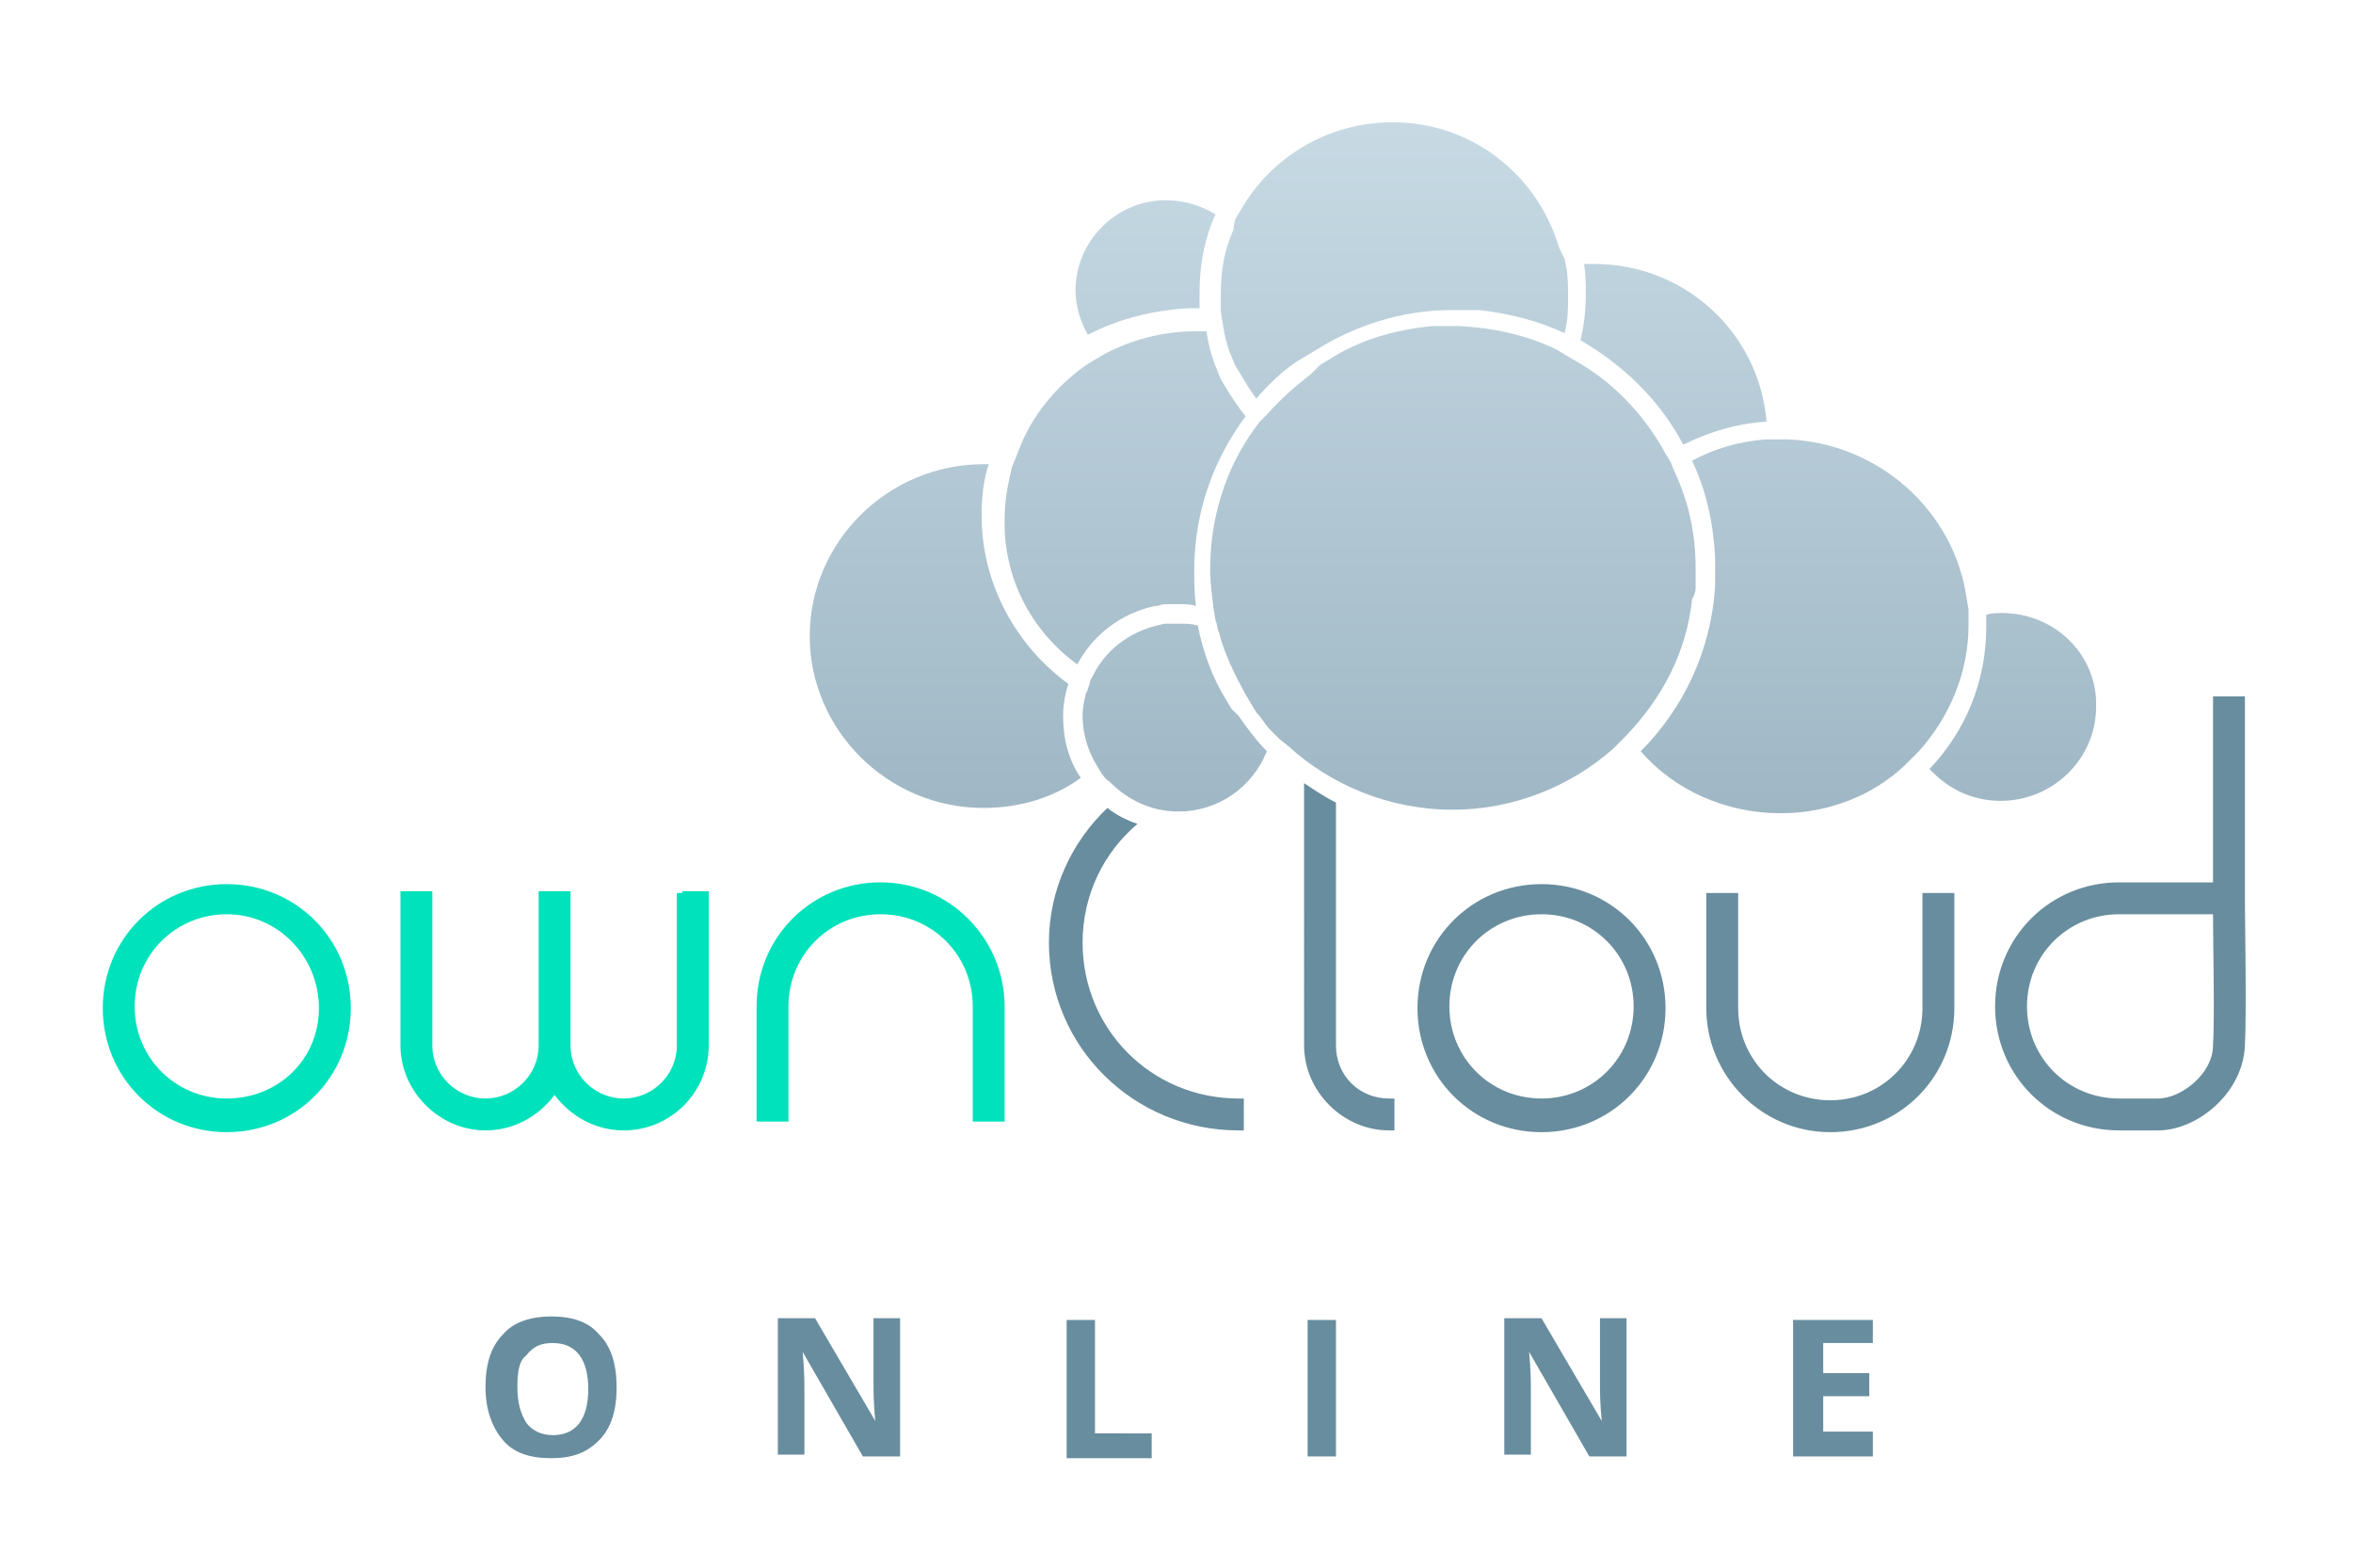
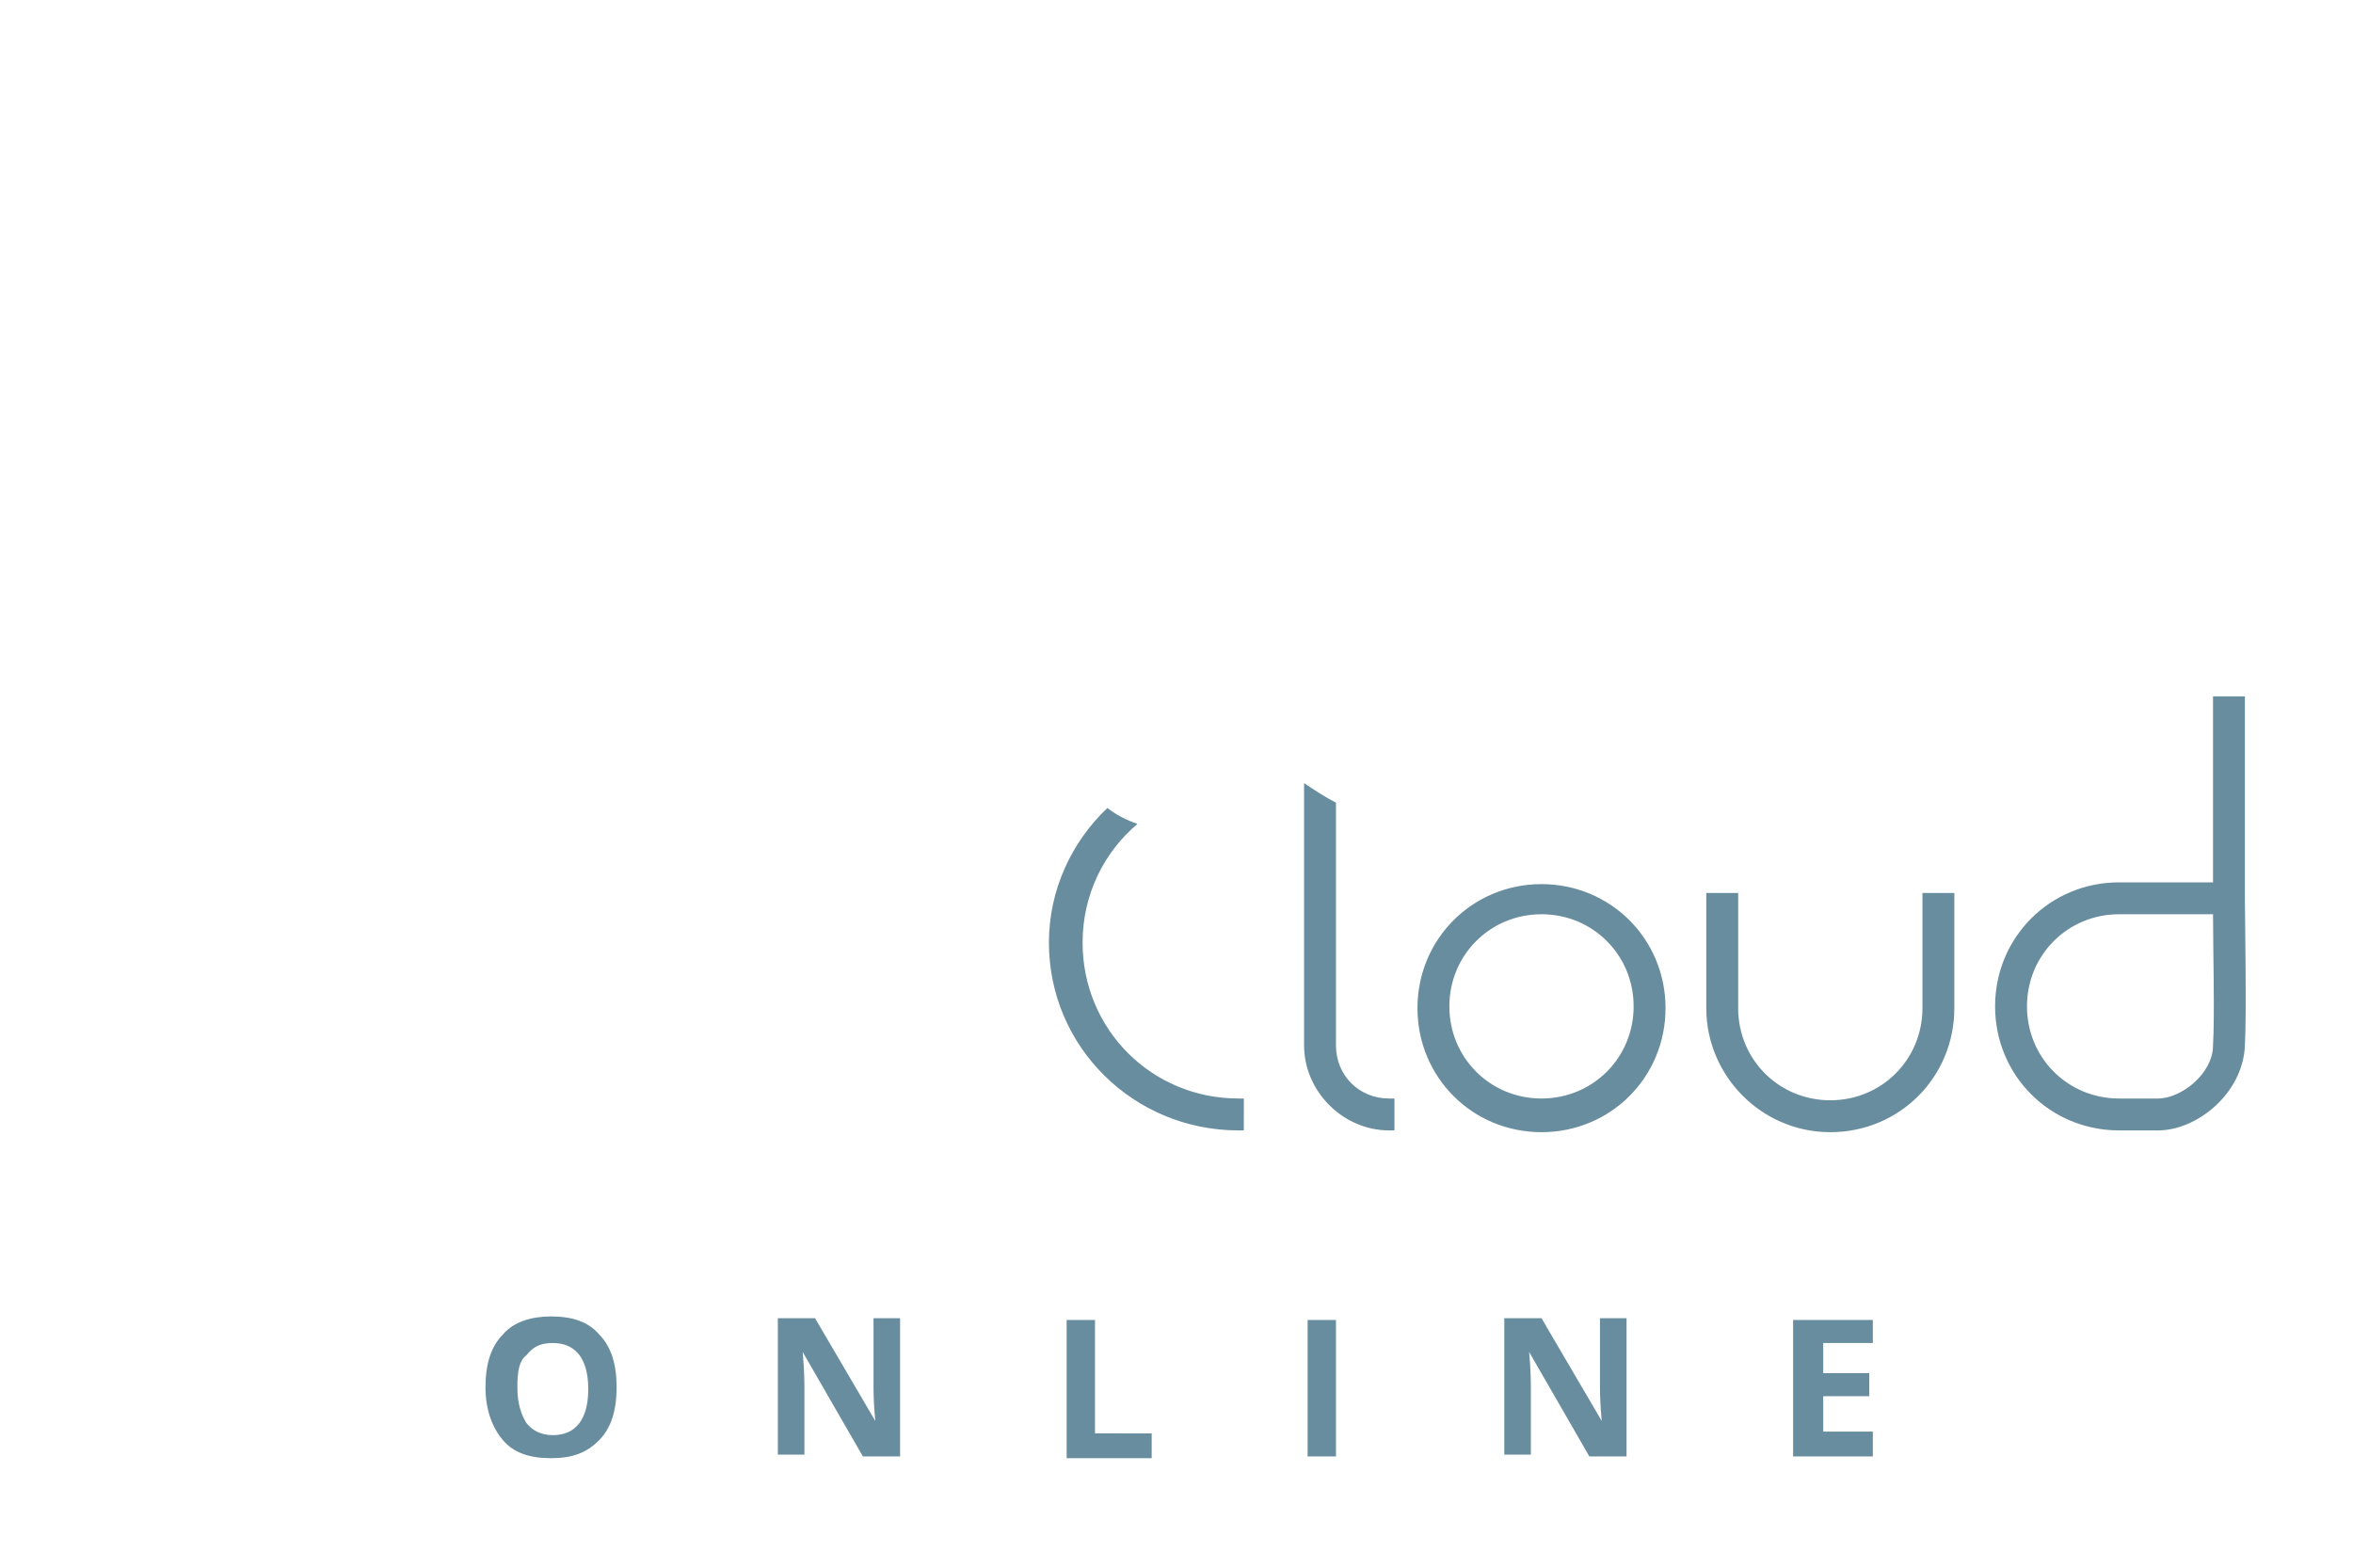
<svg xmlns="http://www.w3.org/2000/svg" xml:space="preserve" id="Ebene_1" x="0" y="0" version="1.1" viewBox="0 0 132.8 88.5">
  <style>.st1{fill:#688d9e}</style>
-   <path id="Shape" fill="#00e2bb" d="M12.8 49.9c-3.9 0-7 3.1-7 7s3.1 7 7 7 7-3.1 7-7-3.1-7-7-7zm0 12.1c-2.9 0-5.2-2.3-5.2-5.2s2.3-5.2 5.2-5.2S18 54 18 56.9 15.7 62 12.8 62zm25.7-11.6h-.3V59c0 1.7-1.4 3-3 3s-3-1.3-3-3v-8.7h-1.8V59c0 1.7-1.4 3-3 3s-3-1.3-3-3v-8.7h-1.8V59c0 2.6 2.2 4.8 4.8 4.8 1.6 0 3-.8 3.9-2 .9 1.2 2.3 2 3.9 2 2.7 0 4.8-2.2 4.8-4.8v-8.7h-1.5v.1zm11.2-.6c-3.9 0-7 3.1-7 7v6.5h1.8v-6.5c0-2.9 2.3-5.2 5.2-5.2s5.2 2.3 5.2 5.2v6.5h1.8v-6.5c0-3.8-3.1-7-7-7z" />
  <path d="M87 49.9c-3.9 0-7 3.1-7 7s3.1 7 7 7 7-3.1 7-7-3.1-7-7-7zM87 62c-2.9 0-5.2-2.3-5.2-5.2s2.3-5.2 5.2-5.2 5.2 2.3 5.2 5.2S89.9 62 87 62zm21.8-11.6h-.3v6.5c0 2.9-2.3 5.2-5.2 5.2s-5.2-2.3-5.2-5.2v-6.5h-1.8v6.5c0 3.8 3.1 7 7 7s7-3.1 7-7v-6.5h-1.5zm17.9.4V39.3h-1.8v10.5h-5.3c-3.9 0-7 3.1-7 7s3.1 7 7 7h2.2c2.2 0 4.8-2.1 4.9-4.8.1-1.8 0-7.2 0-8.2zm-1.8 8.2c0 1.6-1.8 3-3.1 3h-2.2c-2.9 0-5.2-2.3-5.2-5.2 0-2.9 2.3-5.2 5.2-5.2h5.3c0 1.7.1 5.8 0 7.4zm-49.5 0V45.3c-.6-.3-1.2-.7-1.8-1.1V59c0 2.6 2.2 4.8 4.8 4.8h.3V62h-.3c-1.7 0-3-1.3-3-3zm-14.3-5.8c0-2.7 1.2-5.1 3.1-6.7-.6-.2-1.2-.5-1.7-.9-2 1.9-3.3 4.6-3.3 7.6 0 5.9 4.8 10.6 10.7 10.6h.3V62h-.3c-4.9 0-8.8-3.9-8.8-8.8z" class="st1" />
  <linearGradient id="SVGID_1_" x1="-606.861" x2="-606.861" y1="423.163" y2="422.154" gradientTransform="matrix(72.042 0 0 -38.79 43801.5 16421.357)" gradientUnits="userSpaceOnUse">
    <stop offset="0" stop-color="#c7dae4" />
    <stop offset="1" stop-color="#9fb7c5" />
  </linearGradient>
-   <path fill="url(#SVGID_1_)" d="M61.4 18.9c-.4-.7-.7-1.6-.7-2.5 0-2.8 2.3-5.1 5.1-5.1 1 0 2 .3 2.8.8-.6 1.3-.9 2.8-.9 4.4v.9h-.6c-2 .1-4 .6-5.7 1.5zm-1.1 19.7c-2.9-2.1-4.9-5.6-4.9-9.5 0-1 .1-2 .4-2.9h-.3c-5.4 0-9.8 4.4-9.8 9.7s4.4 9.7 9.8 9.7c2.1 0 4-.6 5.5-1.7-.7-1-1-2.2-1-3.5 0-.6.1-1.2.3-1.8zm.5-1.1c.9-1.7 2.5-2.9 4.4-3.3.2 0 .4-.1.5-.1h.9c.3 0 .6 0 .9.1-.1-.7-.1-1.3-.1-2 0-3.3 1.1-6.3 2.9-8.7-.4-.5-.8-1.1-1.1-1.6l-.3-.5-.2-.5c-.3-.7-.5-1.4-.6-2.2h-.7c-1.8 0-3.6.5-5.1 1.3l-.5.3-.5.3c-1.7 1.2-3.1 2.9-3.8 4.8l-.2.5-.2.5c-.2.9-.4 1.8-.4 2.8-.1 3.4 1.5 6.4 4.1 8.3zM95 25.1c1.4-.7 3-1.2 4.7-1.3-.4-5-4.6-8.9-9.7-8.9h-.6c.1.6.1 1.1.1 1.7 0 .9-.1 1.8-.3 2.6 2.4 1.4 4.5 3.4 5.8 5.9zm-26-6.9.1.6c.1.4.2.9.4 1.3l.2.5.3.5c.3.5.6 1 .9 1.4.7-.8 1.4-1.5 2.3-2.1l.5-.3.5-.3c2.2-1.4 4.9-2.3 7.7-2.3h1.6c1.7.2 3.3.6 4.8 1.3.2-.7.2-1.4.2-2.1 0-.5 0-1.1-.1-1.6l-.1-.5-.3-.6c-1.2-4.1-4.9-7.1-9.4-7.1-3.7 0-6.9 2-8.6 5l-.3.5-.1.6c-.5 1.1-.7 2.3-.7 3.6v1l.1.6zm44 16.4c-.3 0-.6 0-.9.1v.7c0 3.1-1.2 5.9-3.2 8 1 1.1 2.4 1.8 4 1.8 3 0 5.4-2.4 5.4-5.3.1-2.9-2.3-5.3-5.3-5.3zm-1.9.4v-.6l-.1-.6c-.7-5-5-8.8-10.1-9h-1.2c-1.5.1-2.9.5-4.2 1.2.8 1.7 1.2 3.5 1.3 5.5V33c-.2 3.7-1.8 7-4.2 9.4 1.9 2.2 4.8 3.5 7.9 3.5 2.7 0 5.2-1 7-2.7l.4-.4.4-.4c1.7-1.9 2.8-4.4 2.8-7.1V35zm-41.6 5-.3-.5c-.8-1.3-1.3-2.7-1.6-4.2-.4-.1-.7-.1-1.1-.1h-.7c-.2 0-.4.1-.5.1-1.6.4-2.9 1.4-3.6 2.8-.1.2-.2.3-.2.5-.1.2-.1.4-.2.5-.1.4-.2.8-.2 1.3 0 1 .3 2 .8 2.8.1.2.2.3.3.5.1.1.2.3.4.4 1 1 2.3 1.7 3.9 1.7 2.3 0 4.2-1.4 5-3.4-.6-.6-1.1-1.3-1.6-2l-.4-.4zm26.2-6.8v-1.1c0-2-.4-3.8-1.2-5.5l-.2-.5-.3-.5c-1.2-2.2-3-4.1-5.2-5.3l-.5-.3-.5-.3c-1.7-.8-3.5-1.2-5.5-1.3h-1.4c-2.2.2-4.2.8-5.9 1.9l-.5.3-.5.5c-.9.7-1.7 1.4-2.5 2.3l-.4.4-.3.4c-1.6 2.2-2.5 5-2.5 7.9 0 .8.1 1.5.2 2.3l.1.6c.1.2.1.5.2.7.3 1.2.9 2.4 1.5 3.5l.3.5.3.5c.3.3.5.7.8 1l.5.5.5.4c2.4 2.2 5.7 3.6 9.3 3.6 3.4 0 6.6-1.3 9-3.4l.4-.4.4-.4c2-2.1 3.4-4.7 3.7-7.7.1-.1.2-.4.2-.6z" />
  <path d="M34.8 78.3c0 1.3-.3 2.3-1 3s-1.5 1-2.7 1c-1.2 0-2.1-.3-2.7-1-.6-.7-1-1.7-1-3s.3-2.3 1-3c.6-.7 1.6-1 2.7-1 1.2 0 2.1.3 2.7 1 .7.7 1 1.7 1 3zm-5.6 0c0 .9.2 1.5.5 2 .3.4.8.7 1.5.7 1.3 0 2-.9 2-2.6 0-1.7-.7-2.6-2-2.6-.7 0-1.1.2-1.5.7-.4.3-.5.9-.5 1.8zm21.6 3.9h-2.1l-3.4-5.9c.1 1 .1 1.8.1 2.2v3.6h-1.5v-7.7H46l3.4 5.8c-.1-1-.1-1.7-.1-2.1v-3.7h1.5v7.8zm9.4 0v-7.7h1.6v6.4H65v1.4h-4.8zm13.6 0v-7.7h1.6v7.7h-1.6zm18 0h-2.1l-3.4-5.9c.1 1 .1 1.8.1 2.2v3.6h-1.5v-7.7H87l3.4 5.8c-.1-1-.1-1.7-.1-2.1v-3.7h1.5v7.8zm13.9 0h-4.5v-7.7h4.5v1.3h-2.8v1.7h2.6v1.3h-2.6v2h2.8v1.4z" class="st1" />
</svg>